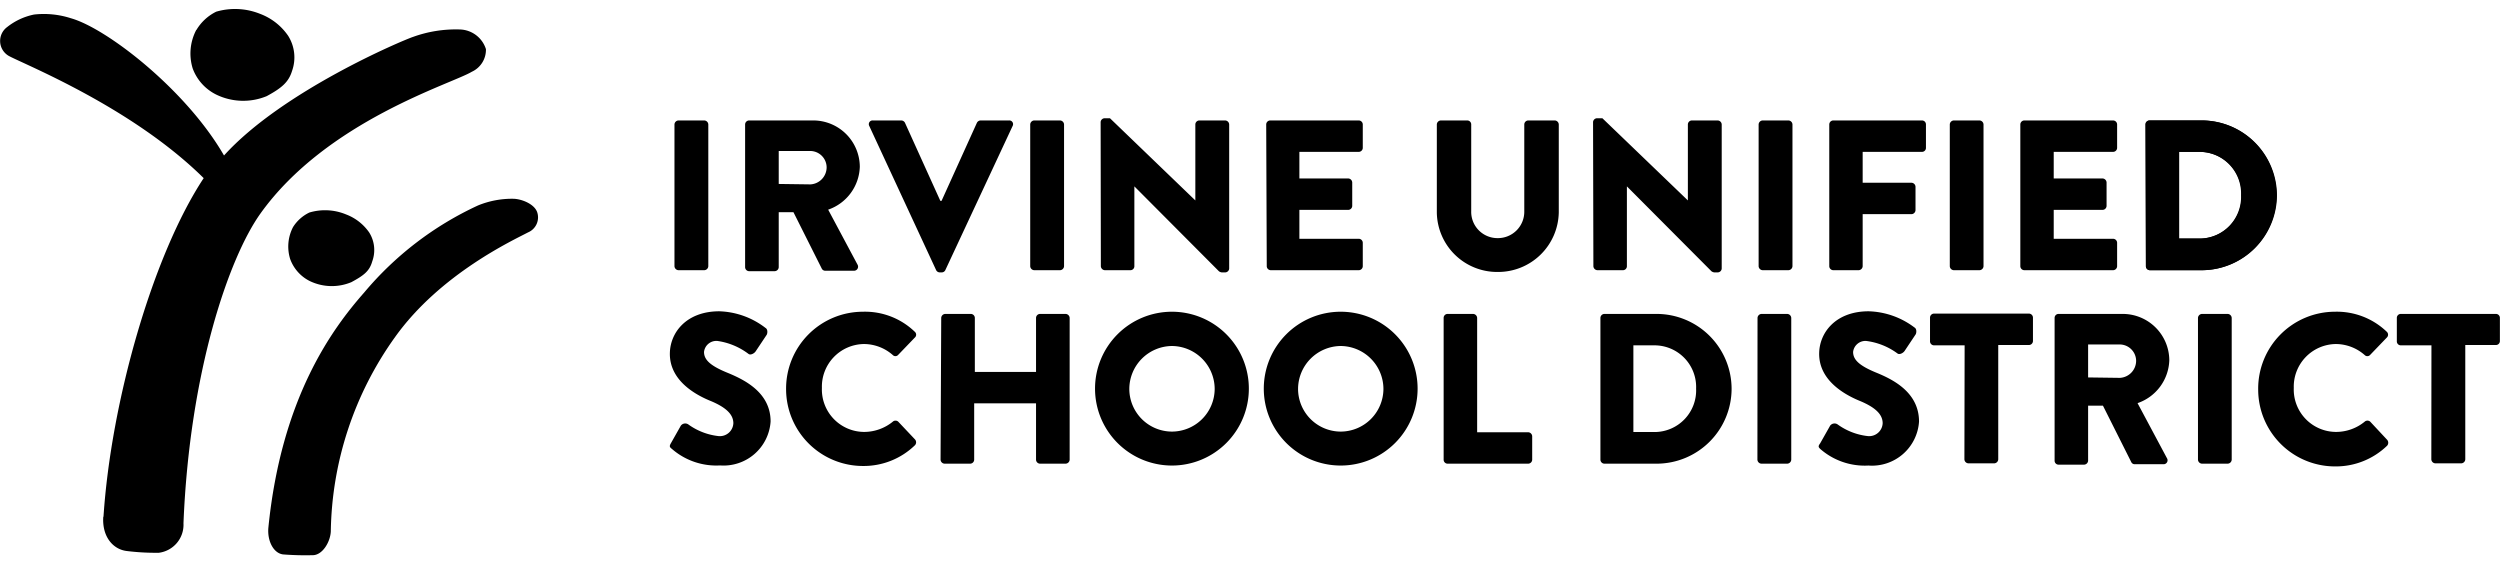
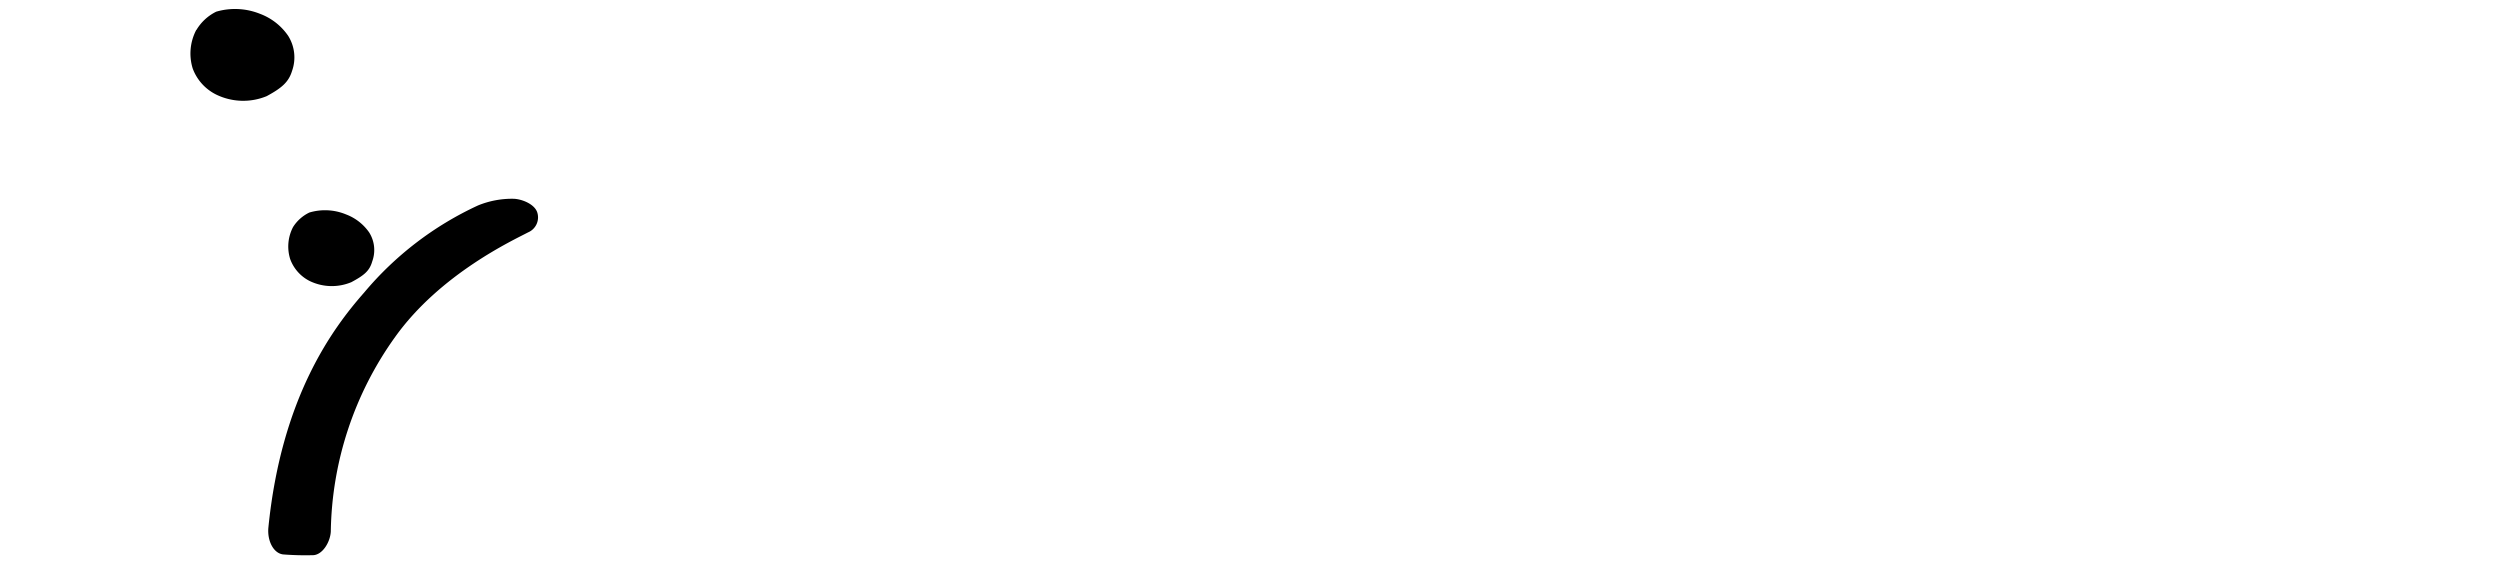
<svg xmlns="http://www.w3.org/2000/svg" width="288" height="65">
  <svg width="288" height="65" data-name="Layer 1" viewBox="0 0 227.55 49.73">
-     <path d="M-210.28-72.7a.38.38 0 01.37-.37h2.34a.38.38 0 01.37.37v12.89a.38.38 0 01-.37.37h-2.34a.38.38 0 01-.37-.37zM-203.85-72.7a.37.37 0 01.37-.37h5.83a4.24 4.24 0 014.24 4.21 4.27 4.27 0 01-2.88 3.91l2.67 5a.37.37 0 01-.33.56h-2.59a.36.36 0 01-.32-.17l-2.59-5.16h-1.34v5a.38.38 0 01-.37.37h-2.32a.37.37 0 01-.37-.37zm5.94 5.45a1.56 1.56 0 001.48-1.56 1.5 1.5 0 00-1.48-1.48h-2.88v3zM-192.55-72.57a.34.34 0 01.33-.5h2.59a.39.39 0 01.33.21l3.22 7.11h.11l3.22-7.11a.39.39 0 01.33-.21h2.59a.34.34 0 01.33.5l-6.12 13.11a.36.36 0 01-.33.22h-.19a.37.37 0 01-.33-.22zM-177.9-72.7a.38.38 0 01.37-.37h2.33a.38.38 0 01.38.37v12.89a.38.38 0 01-.38.37h-2.33a.38.38 0 01-.37-.37zM-171.49-72.92a.37.37 0 01.37-.35h.48l7.77 7.48h0V-72.7a.37.37 0 01.37-.37h2.34a.38.38 0 01.37.37v13.11a.37.37 0 01-.37.35h-.31a.55.55 0 01-.25-.1l-7.7-7.73h0v7.26a.36.36 0 01-.37.37h-2.31a.38.38 0 01-.37-.37zM-156.42-72.7a.37.37 0 01.37-.37H-148a.37.37 0 01.37.37v2.12a.37.37 0 01-.37.37h-5.4v2.42h4.44a.38.38 0 01.37.37v2.12a.37.37 0 01-.37.37h-4.44v2.63h5.4a.37.37 0 01.37.37v2.12a.37.37 0 01-.37.37H-156a.37.37 0 01-.37-.37zM-140.89-72.7a.38.38 0 01.37-.37h2.39a.36.36 0 01.37.37v7.89a2.39 2.39 0 002.4 2.45 2.4 2.4 0 002.43-2.45V-72.7a.37.37 0 01.37-.37h2.4a.38.38 0 01.37.37v8a5.52 5.52 0 01-5.57 5.42 5.49 5.49 0 01-5.53-5.42zM-126.67-72.92a.37.37 0 01.37-.35h.48l7.78 7.48h0V-72.7a.37.37 0 01.37-.37h2.34a.38.38 0 01.37.37v13.11a.37.37 0 01-.37.35h-.31a.55.55 0 01-.25-.1l-7.7-7.73h0v7.26a.36.36 0 01-.37.37h-2.31a.38.38 0 01-.37-.37zM-111.6-72.7a.38.38 0 01.37-.37h2.34a.38.38 0 01.37.37v12.89a.38.38 0 01-.37.37h-2.34a.38.38 0 01-.37-.37zM-105.17-72.7a.37.37 0 01.37-.37h8.06a.36.36 0 01.37.37v2.12a.36.36 0 01-.37.37h-5.39v2.81h4.44a.38.38 0 01.37.37v2.12a.38.38 0 01-.37.37h-4.44v4.73a.38.38 0 01-.37.37h-2.3a.37.37 0 01-.37-.37zM-94.2-72.7a.38.38 0 01.37-.37h2.33a.38.38 0 01.37.37v12.89a.38.38 0 01-.37.37h-2.33a.38.38 0 01-.37-.37zM-87.78-72.7a.37.37 0 01.37-.37h8.07a.37.37 0 01.37.37v2.12a.37.37 0 01-.37.37h-5.4v2.42h4.44a.38.38 0 01.37.37v2.12a.37.37 0 01-.37.37h-4.44v2.63h5.4a.37.37 0 01.37.37v2.12a.37.37 0 01-.37.37h-8.07a.37.37 0 01-.37-.37zM-76.36-72.7a.37.37 0 01.35-.37h4.75a6.84 6.84 0 016.84 6.8 6.85 6.85 0 01-6.84 6.83H-76a.37.37 0 01-.35-.37zm4.91 10.38a3.79 3.79 0 003.8-3.95 3.79 3.79 0 00-3.8-3.94h-1.87v7.89z" class="colorfff svgShape" transform="translate(271.67 83.22)" />
-     <path d="M-76.4-72.7a.37.37 0 01.35-.37h4.76a6.84 6.84 0 016.83 6.8 6.85 6.85 0 01-6.83 6.83H-76a.37.37 0 01-.35-.37zm4.91 10.38a3.79 3.79 0 003.8-3.95 3.79 3.79 0 00-3.8-3.94h-1.87v7.89zM-210.61-43.68l.91-1.61a.5.5 0 01.67-.12 5.77 5.77 0 002.76 1.07 1.23 1.23 0 001.35-1.17c0-.82-.69-1.44-2-2-1.68-.67-3.78-2-3.78-4.31 0-1.93 1.5-3.88 4.5-3.88A7.24 7.24 0 01-202-54.19c.23.13.19.48.12.62l-1 1.5c-.13.21-.48.39-.66.25A6.11 6.11 0 00-206.37-53a1.13 1.13 0 00-1.22 1c0 .72.58 1.26 2.12 1.89s3.94 1.79 3.94 4.44a4.29 4.29 0 01-4.6 4 6.15 6.15 0 01-4.38-1.5C-210.71-43.33-210.77-43.4-210.61-43.68zM-193.12-55.66a6.52 6.52 0 014.71 1.82.35.35 0 010 .54l-1.52 1.58a.33.33 0 01-.48 0 4 4 0 00-2.63-1 3.88 3.88 0 00-3.82 4 3.86 3.86 0 003.84 4 4.14 4.14 0 002.61-.93.37.37 0 01.5 0l1.52 1.61a.39.39 0 010 .53 6.7 6.7 0 01-4.73 1.89 7 7 0 01-7-7A7 7 0 01-193.12-55.66zM-186-55.09a.38.38 0 01.37-.37h2.32a.37.37 0 01.37.37v4.91h5.57v-4.91a.37.37 0 01.37-.37h2.32a.38.38 0 01.37.37V-42.2a.38.38 0 01-.37.37H-177a.37.37 0 01-.37-.37v-5.12H-183v5.12a.37.37 0 01-.37.37h-2.32a.38.38 0 01-.37-.37zM-165-55.66a7 7 0 017 7 7 7 0 01-7 7 7 7 0 01-7-7A7 7 0 01-165-55.66zm0 10.91a3.9 3.9 0 003.89-3.87A3.92 3.92 0 00-165-52.54a3.92 3.92 0 00-3.88 3.92A3.89 3.89 0 00-165-44.75zM-149.64-55.66a7 7 0 017 7 7 7 0 01-7 7 7 7 0 01-7-7A7 7 0 01-149.64-55.66zm0 10.91a3.9 3.9 0 003.89-3.87 3.92 3.92 0 00-3.89-3.92 3.92 3.92 0 00-3.88 3.92A3.89 3.89 0 00-149.64-44.75zM-140.27-55.09a.36.36 0 01.37-.37h2.31a.38.38 0 01.37.37v10.4h4.64a.38.38 0 01.37.37v2.12a.37.37 0 01-.37.37h-7.32a.36.36 0 01-.37-.37zM-126-55.09a.37.37 0 01.35-.37h4.76a6.83 6.83 0 016.83 6.8 6.83 6.83 0 01-6.83 6.83h-4.76a.37.37 0 01-.35-.37zm4.91 10.38a3.79 3.79 0 003.8-3.95 3.79 3.79 0 00-3.8-3.94H-123v7.89zM-111.7-55.09a.38.38 0 01.37-.37H-109a.38.38 0 01.37.37V-42.2a.38.38 0 01-.37.37h-2.34a.38.38 0 01-.37-.37zM-106-43.68l.91-1.61a.5.5 0 01.67-.12 5.77 5.77 0 002.76 1.07 1.23 1.23 0 001.35-1.17c0-.82-.69-1.44-2-2-1.67-.67-3.78-2-3.78-4.31 0-1.93 1.5-3.88 4.5-3.88a7.24 7.24 0 014.17 1.47c.23.13.19.48.12.62l-1 1.5c-.13.21-.48.39-.66.25A6.06 6.06 0 00-101.81-53 1.13 1.13 0 00-103-52c0 .72.58 1.26 2.12 1.89S-97-48.31-97-45.66a4.29 4.29 0 01-4.6 4 6.15 6.15 0 01-4.38-1.5C-106.15-43.33-106.21-43.4-106-43.68zM-92.85-52.6h-2.78A.37.37 0 01-96-53v-2.12a.37.37 0 01.37-.37H-87a.37.37 0 01.37.37V-53a.37.37 0 01-.37.37h-2.79v10.4a.38.38 0 01-.37.37h-2.33a.38.38 0 01-.38-.37zM-84.66-55.09a.36.36 0 01.37-.37h5.82a4.24 4.24 0 014.25 4.21 4.27 4.27 0 01-2.89 3.91l2.67 5a.36.36 0 01-.33.56h-2.59a.34.34 0 01-.31-.17l-2.59-5.16h-1.35v5a.38.38 0 01-.37.37h-2.31a.36.36 0 01-.37-.37zm5.94 5.45a1.56 1.56 0 001.48-1.55 1.5 1.5 0 00-1.48-1.49h-2.89v3zM-71.61-55.09a.38.38 0 01.37-.37h2.33a.38.38 0 01.37.37V-42.2a.38.38 0 01-.37.37h-2.33a.38.38 0 01-.37-.37zM-59.15-55.66a6.56 6.56 0 014.72 1.82.36.36 0 010 .54l-1.52 1.58a.34.34 0 01-.49 0 4 4 0 00-2.63-1 3.88 3.88 0 00-3.82 4 3.86 3.86 0 003.84 4 4.12 4.12 0 002.61-.93.38.38 0 01.51 0L-54.39-44a.41.41 0 010 .53 6.72 6.72 0 01-4.74 1.89 7 7 0 01-7-7A7 7 0 01-59.15-55.66zM-50.36-52.6h-2.78a.36.36 0 01-.37-.37v-2.12a.36.36 0 01.37-.37h8.64a.36.36 0 01.37.37V-53a.36.36 0 01-.37.37h-2.78v10.4a.38.38 0 01-.37.37H-50a.38.38 0 01-.37-.37zM-262.25-37c.69-10.5 4.49-23.81 9.12-30.82-6.55-6.48-16.37-10.37-17.75-11.13a1.57 1.57 0 01-.14-2.62 5.8 5.8 0 012.45-1.14 8 8 0 013.36.34c3.24.91 10.47 6.49 13.93 12.49 5.31-5.87 16.28-10.49 17.22-10.8a11.44 11.44 0 014.28-.67 2.56 2.56 0 012.34 1.79 2.2 2.2 0 01-1.29 2.06c-1.81 1.1-13.2 4.46-19.24 12.91-2.85 4-6.44 14.34-7 28.19a2.57 2.57 0 01-2.24 2.68 21.53 21.53 0 01-2.92-.16c-1.26-.15-2.26-1.31-2.14-3.12" class="colorfff svgShape" transform="translate(271.67 83.22)" />
    <path d="M-253.81-81.3a4.61 4.61 0 00-.32 3.5A4.32 4.32 0 00-252-75.43a5.61 5.61 0 004.6.15c1.37-.74 2-1.28 2.31-2.29a3.68 3.68 0 00-.35-3.2 5.39 5.39 0 00-2.55-2 6.11 6.11 0 00-4-.2 4.32 4.32 0 00-1.8 1.66M-245.9-33.57a26.54 26.54 0 002.69.07c.9 0 1.61-1.22 1.65-2.17a31.15 31.15 0 015.86-17.7c4.12-5.76 10.81-8.83 12.09-9.51a1.48 1.48 0 00.85-1.79c-.22-.76-1.35-1.23-2.13-1.27a8.16 8.16 0 00-3.28.61 29.83 29.83 0 00-10.35 7.92c-2.89 3.28-7.53 9.54-8.72 21.38-.12 1.23.47 2.36 1.34 2.46M-245-63.36a3.83 3.83 0 00-.26 2.9 3.62 3.62 0 001.77 2 4.61 4.61 0 003.8.11c1.13-.61 1.65-1 1.9-1.89a3 3 0 00-.28-2.64 4.5 4.5 0 00-2.11-1.64 5 5 0 00-3.33-.17A3.59 3.59 0 00-245-63.36" class="colorfff svgShape" transform="translate(271.67 83.22)" />
  </svg>
</svg>